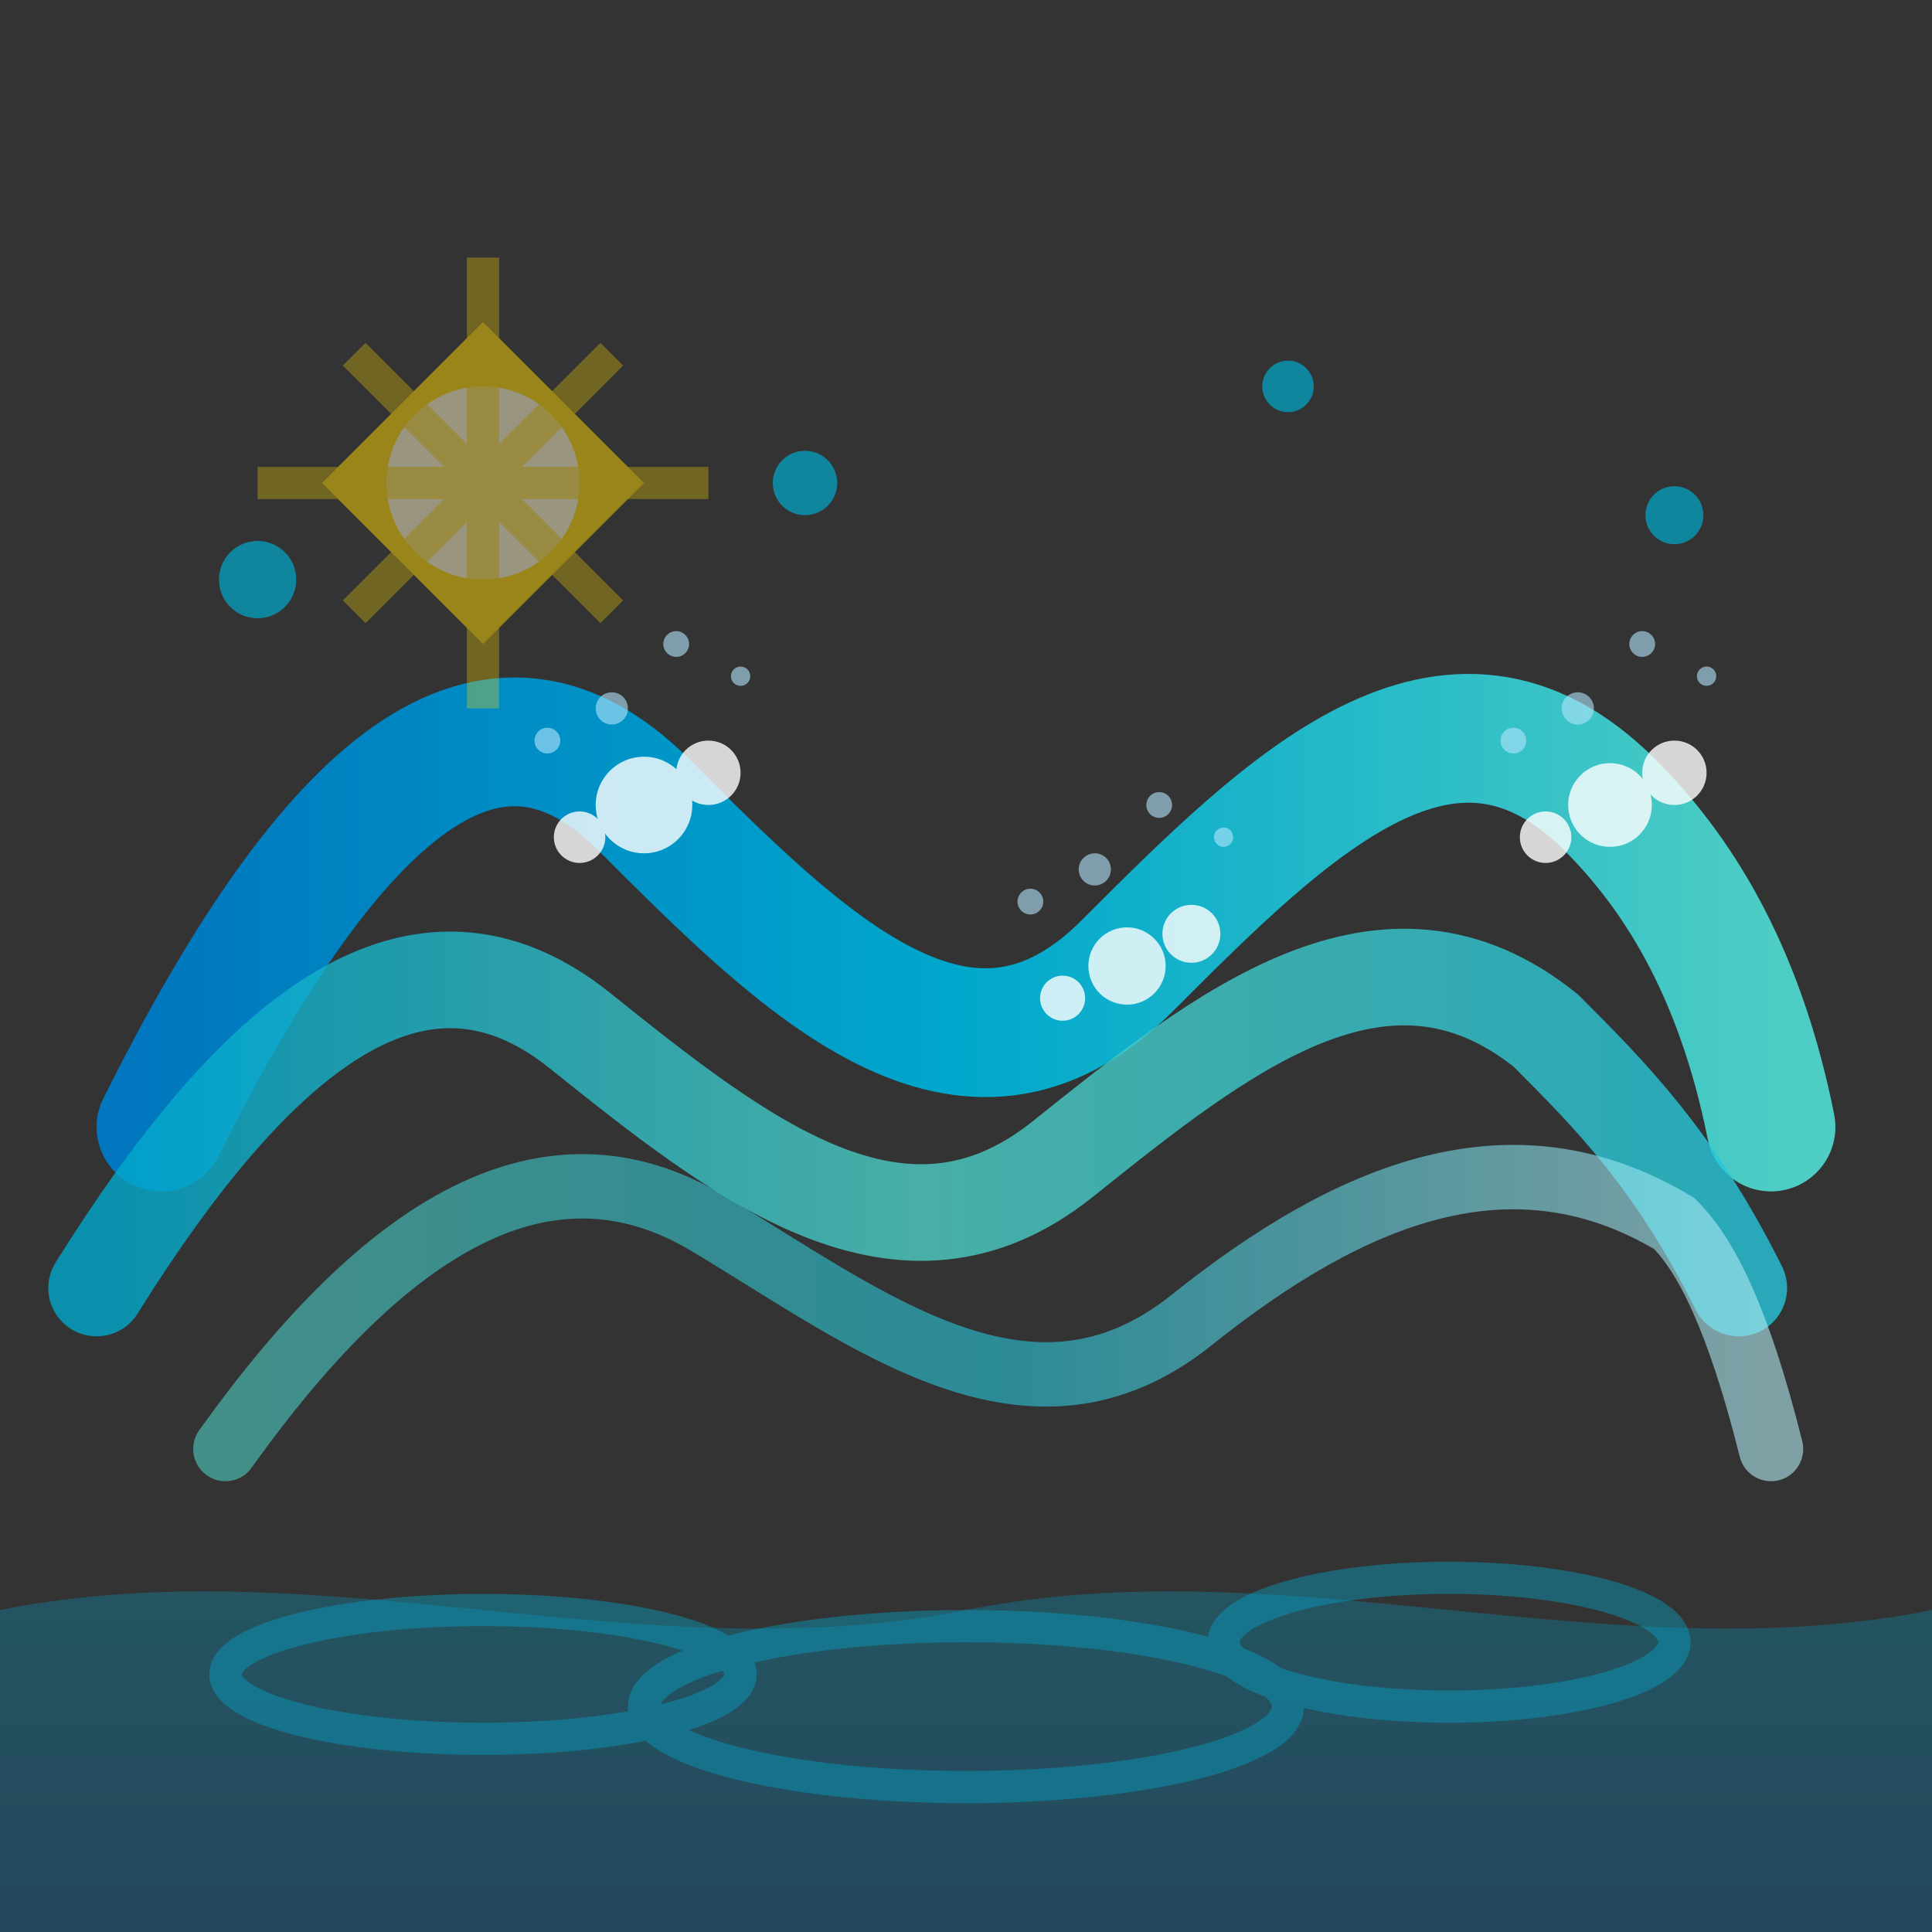
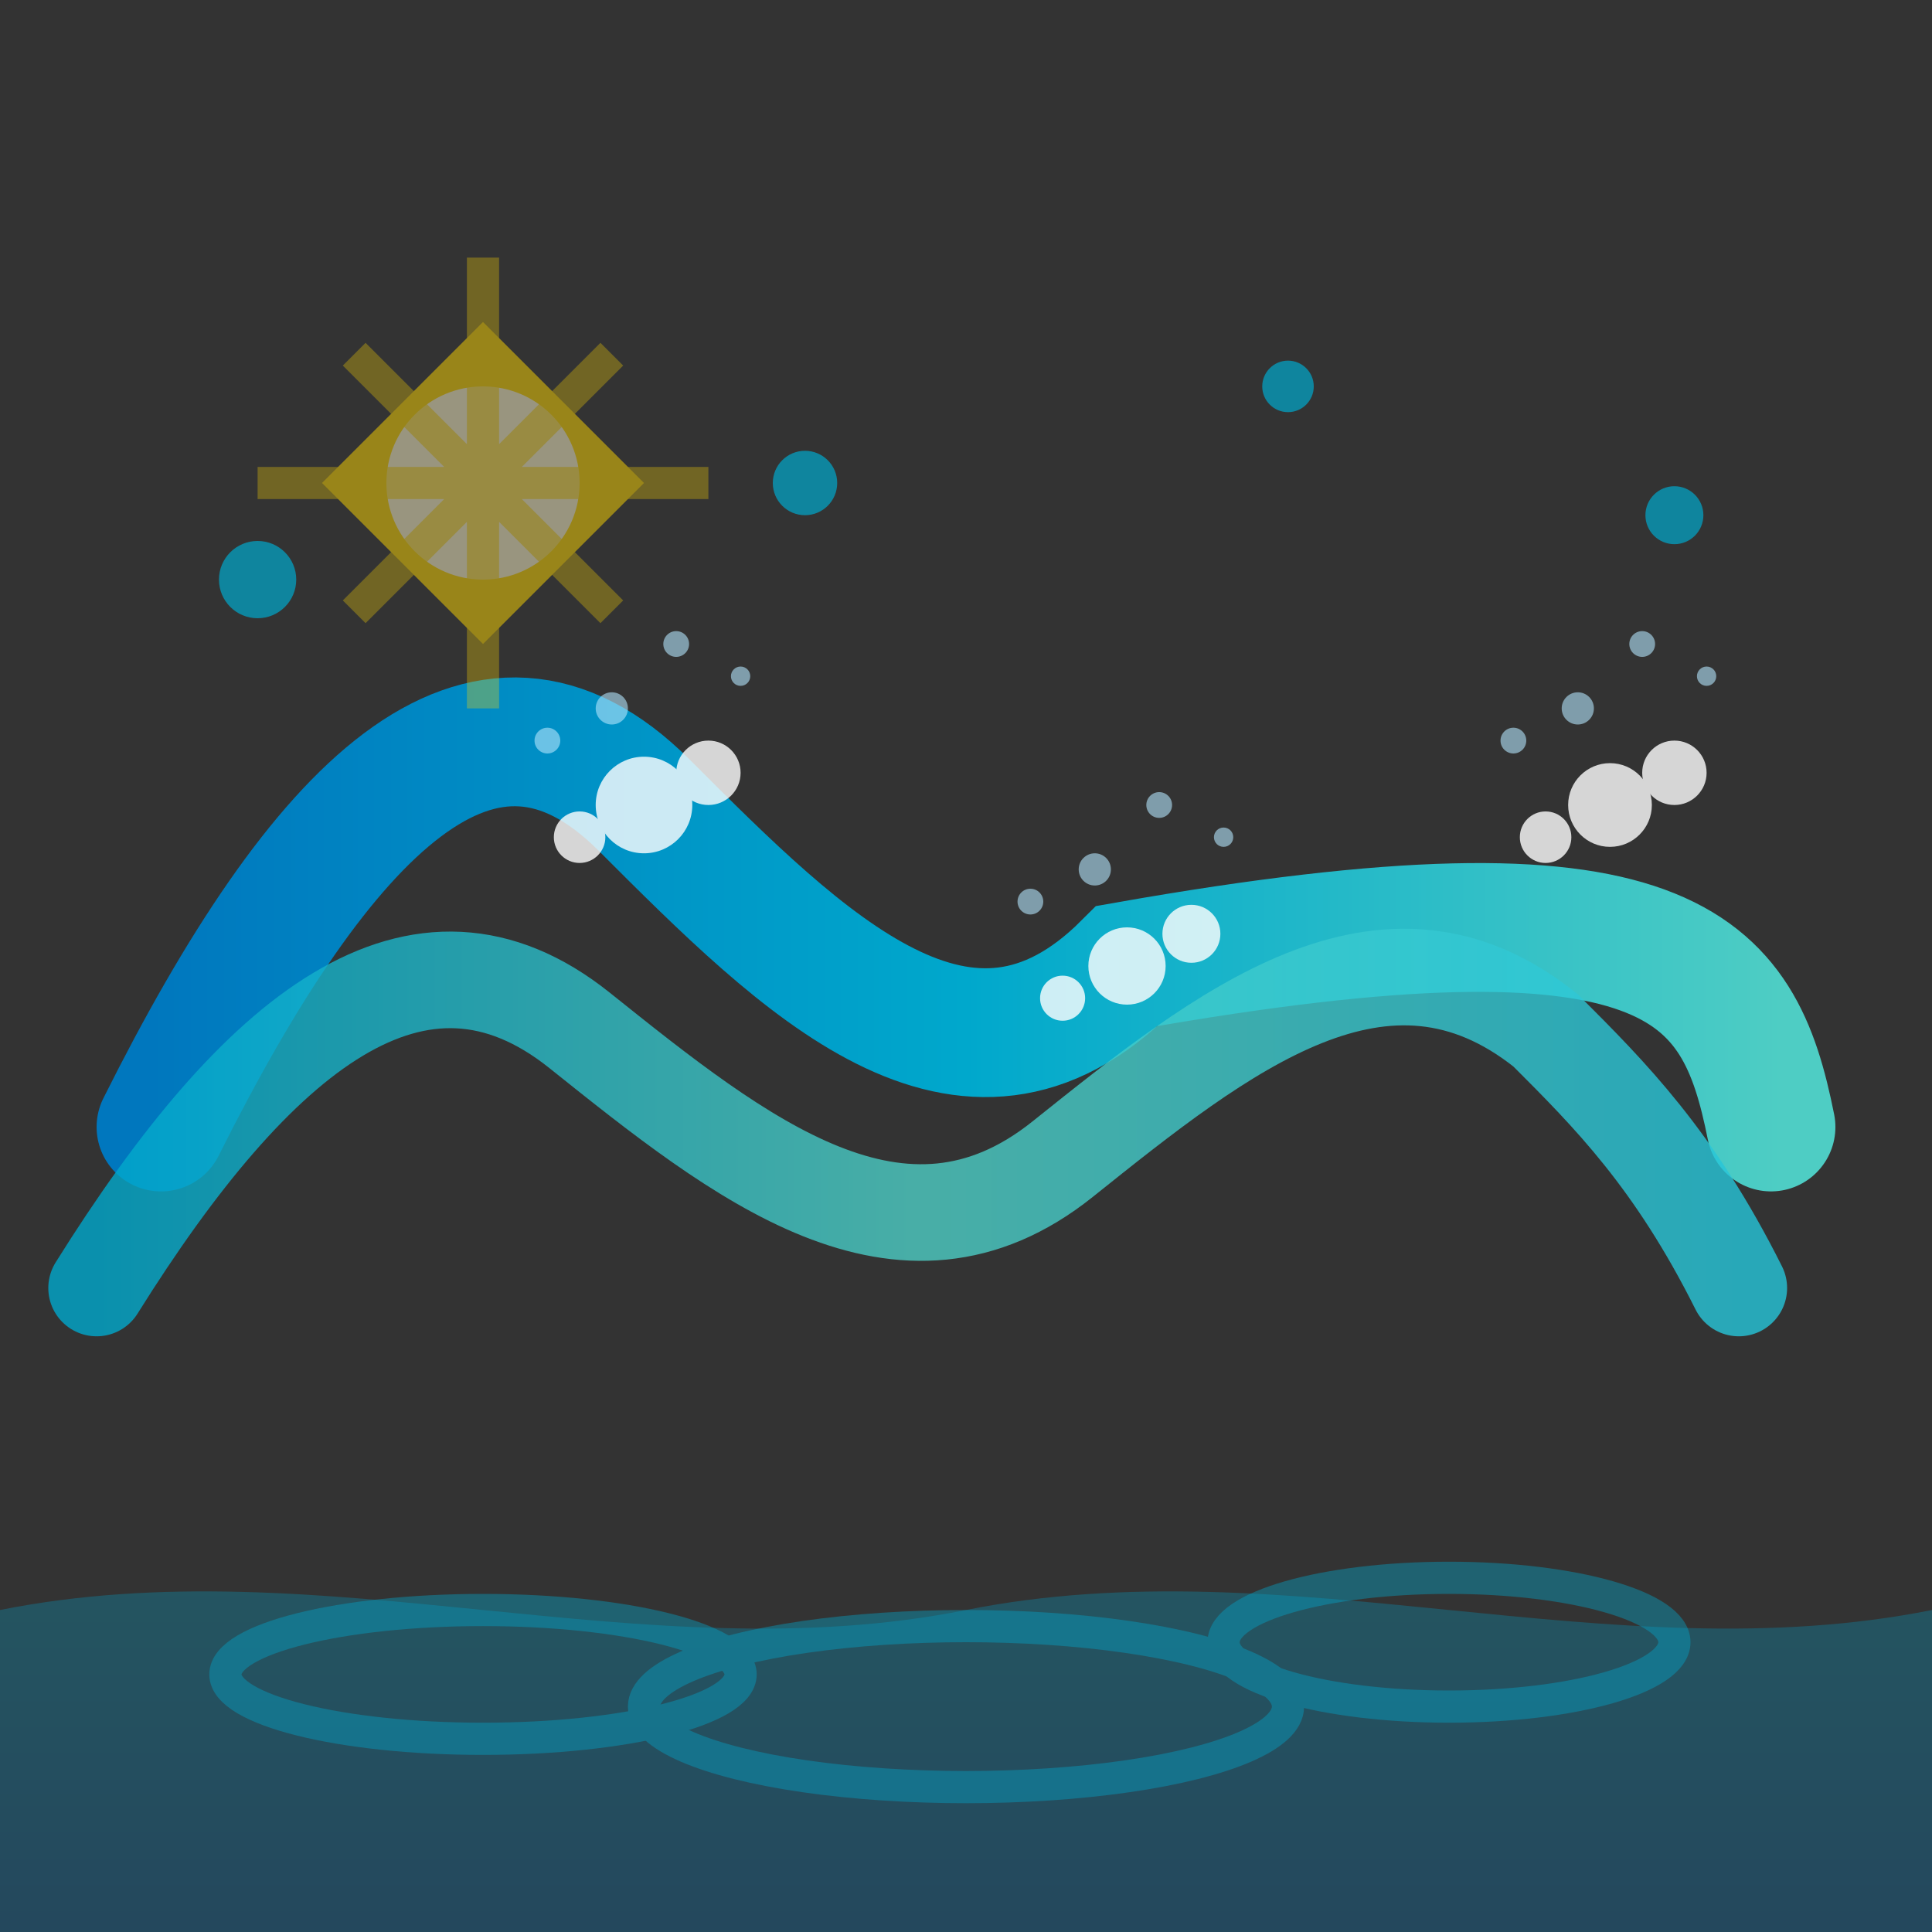
<svg xmlns="http://www.w3.org/2000/svg" width="60" height="60" viewBox="0 0 60 60" fill="none">
  <rect x="0" y="0" width="60" height="60" fill="#333333" stroke="none" />
-   <path d="M5 35C10 25 15 20 20 25C25 30 30 35 35 30C40 25 45 20 50 25C52 27 54 30 55 35" stroke="url(#waveGradient1)" stroke-width="4" fill="none" stroke-linecap="round" />
+   <path d="M5 35C10 25 15 20 20 25C25 30 30 35 35 30C52 27 54 30 55 35" stroke="url(#waveGradient1)" stroke-width="4" fill="none" stroke-linecap="round" />
  <path d="M3 40C8 32 13 28 18 32C23 36 28 40 33 36C38 32 43 28 48 32C50 34 52 36 54 40" stroke="url(#waveGradient2)" stroke-width="3" fill="none" stroke-linecap="round" />
-   <path d="M7 45C12 38 17 35 22 38C27 41 32 45 37 41C42 37 47 35 52 38C53 39 54 41 55 45" stroke="url(#waveGradient3)" stroke-width="2" fill="none" stroke-linecap="round" />
  <g opacity="0.8">
    <circle cx="20" cy="25" r="1.5" fill="#FFFFFF" />
    <circle cx="22" cy="24" r="1" fill="#FFFFFF" />
    <circle cx="18" cy="26" r="0.8" fill="#FFFFFF" />
    <circle cx="35" cy="30" r="1.2" fill="#FFFFFF" />
    <circle cx="37" cy="29" r="0.9" fill="#FFFFFF" />
    <circle cx="33" cy="31" r="0.7" fill="#FFFFFF" />
    <circle cx="50" cy="25" r="1.3" fill="#FFFFFF" />
    <circle cx="52" cy="24" r="1" fill="#FFFFFF" />
    <circle cx="48" cy="26" r="0.8" fill="#FFFFFF" />
  </g>
  <g opacity="0.6">
    <circle cx="19" cy="22" r="0.5" fill="#B3E5FC" />
    <circle cx="21" cy="20" r="0.4" fill="#B3E5FC" />
    <circle cx="23" cy="21" r="0.3" fill="#B3E5FC" />
    <circle cx="17" cy="23" r="0.4" fill="#B3E5FC" />
    <circle cx="34" cy="27" r="0.5" fill="#B3E5FC" />
    <circle cx="36" cy="25" r="0.4" fill="#B3E5FC" />
    <circle cx="38" cy="26" r="0.3" fill="#B3E5FC" />
    <circle cx="32" cy="28" r="0.4" fill="#B3E5FC" />
    <circle cx="49" cy="22" r="0.5" fill="#B3E5FC" />
    <circle cx="51" cy="20" r="0.4" fill="#B3E5FC" />
    <circle cx="53" cy="21" r="0.3" fill="#B3E5FC" />
    <circle cx="47" cy="23" r="0.4" fill="#B3E5FC" />
  </g>
  <path d="M0 50C10 48 20 52 30 50C40 48 50 52 60 50V60H0V50Z" fill="url(#waterSurface)" opacity="0.3" />
  <g opacity="0.4">
    <ellipse cx="15" cy="52" rx="8" ry="2" fill="none" stroke="#00A8CC" stroke-width="1" />
    <ellipse cx="30" cy="53" rx="10" ry="2.5" fill="none" stroke="#00A8CC" stroke-width="1" />
    <ellipse cx="45" cy="51" rx="7" ry="2" fill="none" stroke="#00A8CC" stroke-width="1" />
  </g>
  <g opacity="0.5">
    <path d="M10 15L15 10L20 15L15 20Z" fill="#FFD700" />
    <circle cx="15" cy="15" r="3" fill="#FFFFFF" opacity="0.8" />
    <path d="M8 15H22M15 8V22M11 11L19 19M19 11L11 19" stroke="#FFD700" stroke-width="1" opacity="0.6" />
  </g>
  <g opacity="0.7">
    <circle cx="25" cy="15" r="1" fill="#00A8CC" />
    <circle cx="40" cy="12" r="0.8" fill="#00A8CC" />
    <circle cx="8" cy="18" r="1.2" fill="#00A8CC" />
    <circle cx="52" cy="16" r="0.9" fill="#00A8CC" />
  </g>
  <defs>
    <linearGradient id="waveGradient1" x1="0%" y1="0%" x2="100%" y2="0%">
      <stop offset="0%" style="stop-color:#0077BE;stop-opacity:1" />
      <stop offset="50%" style="stop-color:#00A8CC;stop-opacity:1" />
      <stop offset="100%" style="stop-color:#4ECDC4;stop-opacity:1" />
    </linearGradient>
    <linearGradient id="waveGradient2" x1="0%" y1="0%" x2="100%" y2="0%">
      <stop offset="0%" style="stop-color:#00A8CC;stop-opacity:0.8" />
      <stop offset="50%" style="stop-color:#4ECDC4;stop-opacity:0.8" />
      <stop offset="100%" style="stop-color:#26C6DA;stop-opacity:0.8" />
    </linearGradient>
    <linearGradient id="waveGradient3" x1="0%" y1="0%" x2="100%" y2="0%">
      <stop offset="0%" style="stop-color:#4ECDC4;stop-opacity:0.6" />
      <stop offset="50%" style="stop-color:#26C6DA;stop-opacity:0.6" />
      <stop offset="100%" style="stop-color:#B2EBF2;stop-opacity:0.6" />
    </linearGradient>
    <linearGradient id="waterSurface" x1="0%" y1="0%" x2="0%" y2="100%">
      <stop offset="0%" style="stop-color:#00A8CC;stop-opacity:1" />
      <stop offset="100%" style="stop-color:#0077BE;stop-opacity:1" />
    </linearGradient>
  </defs>
</svg>